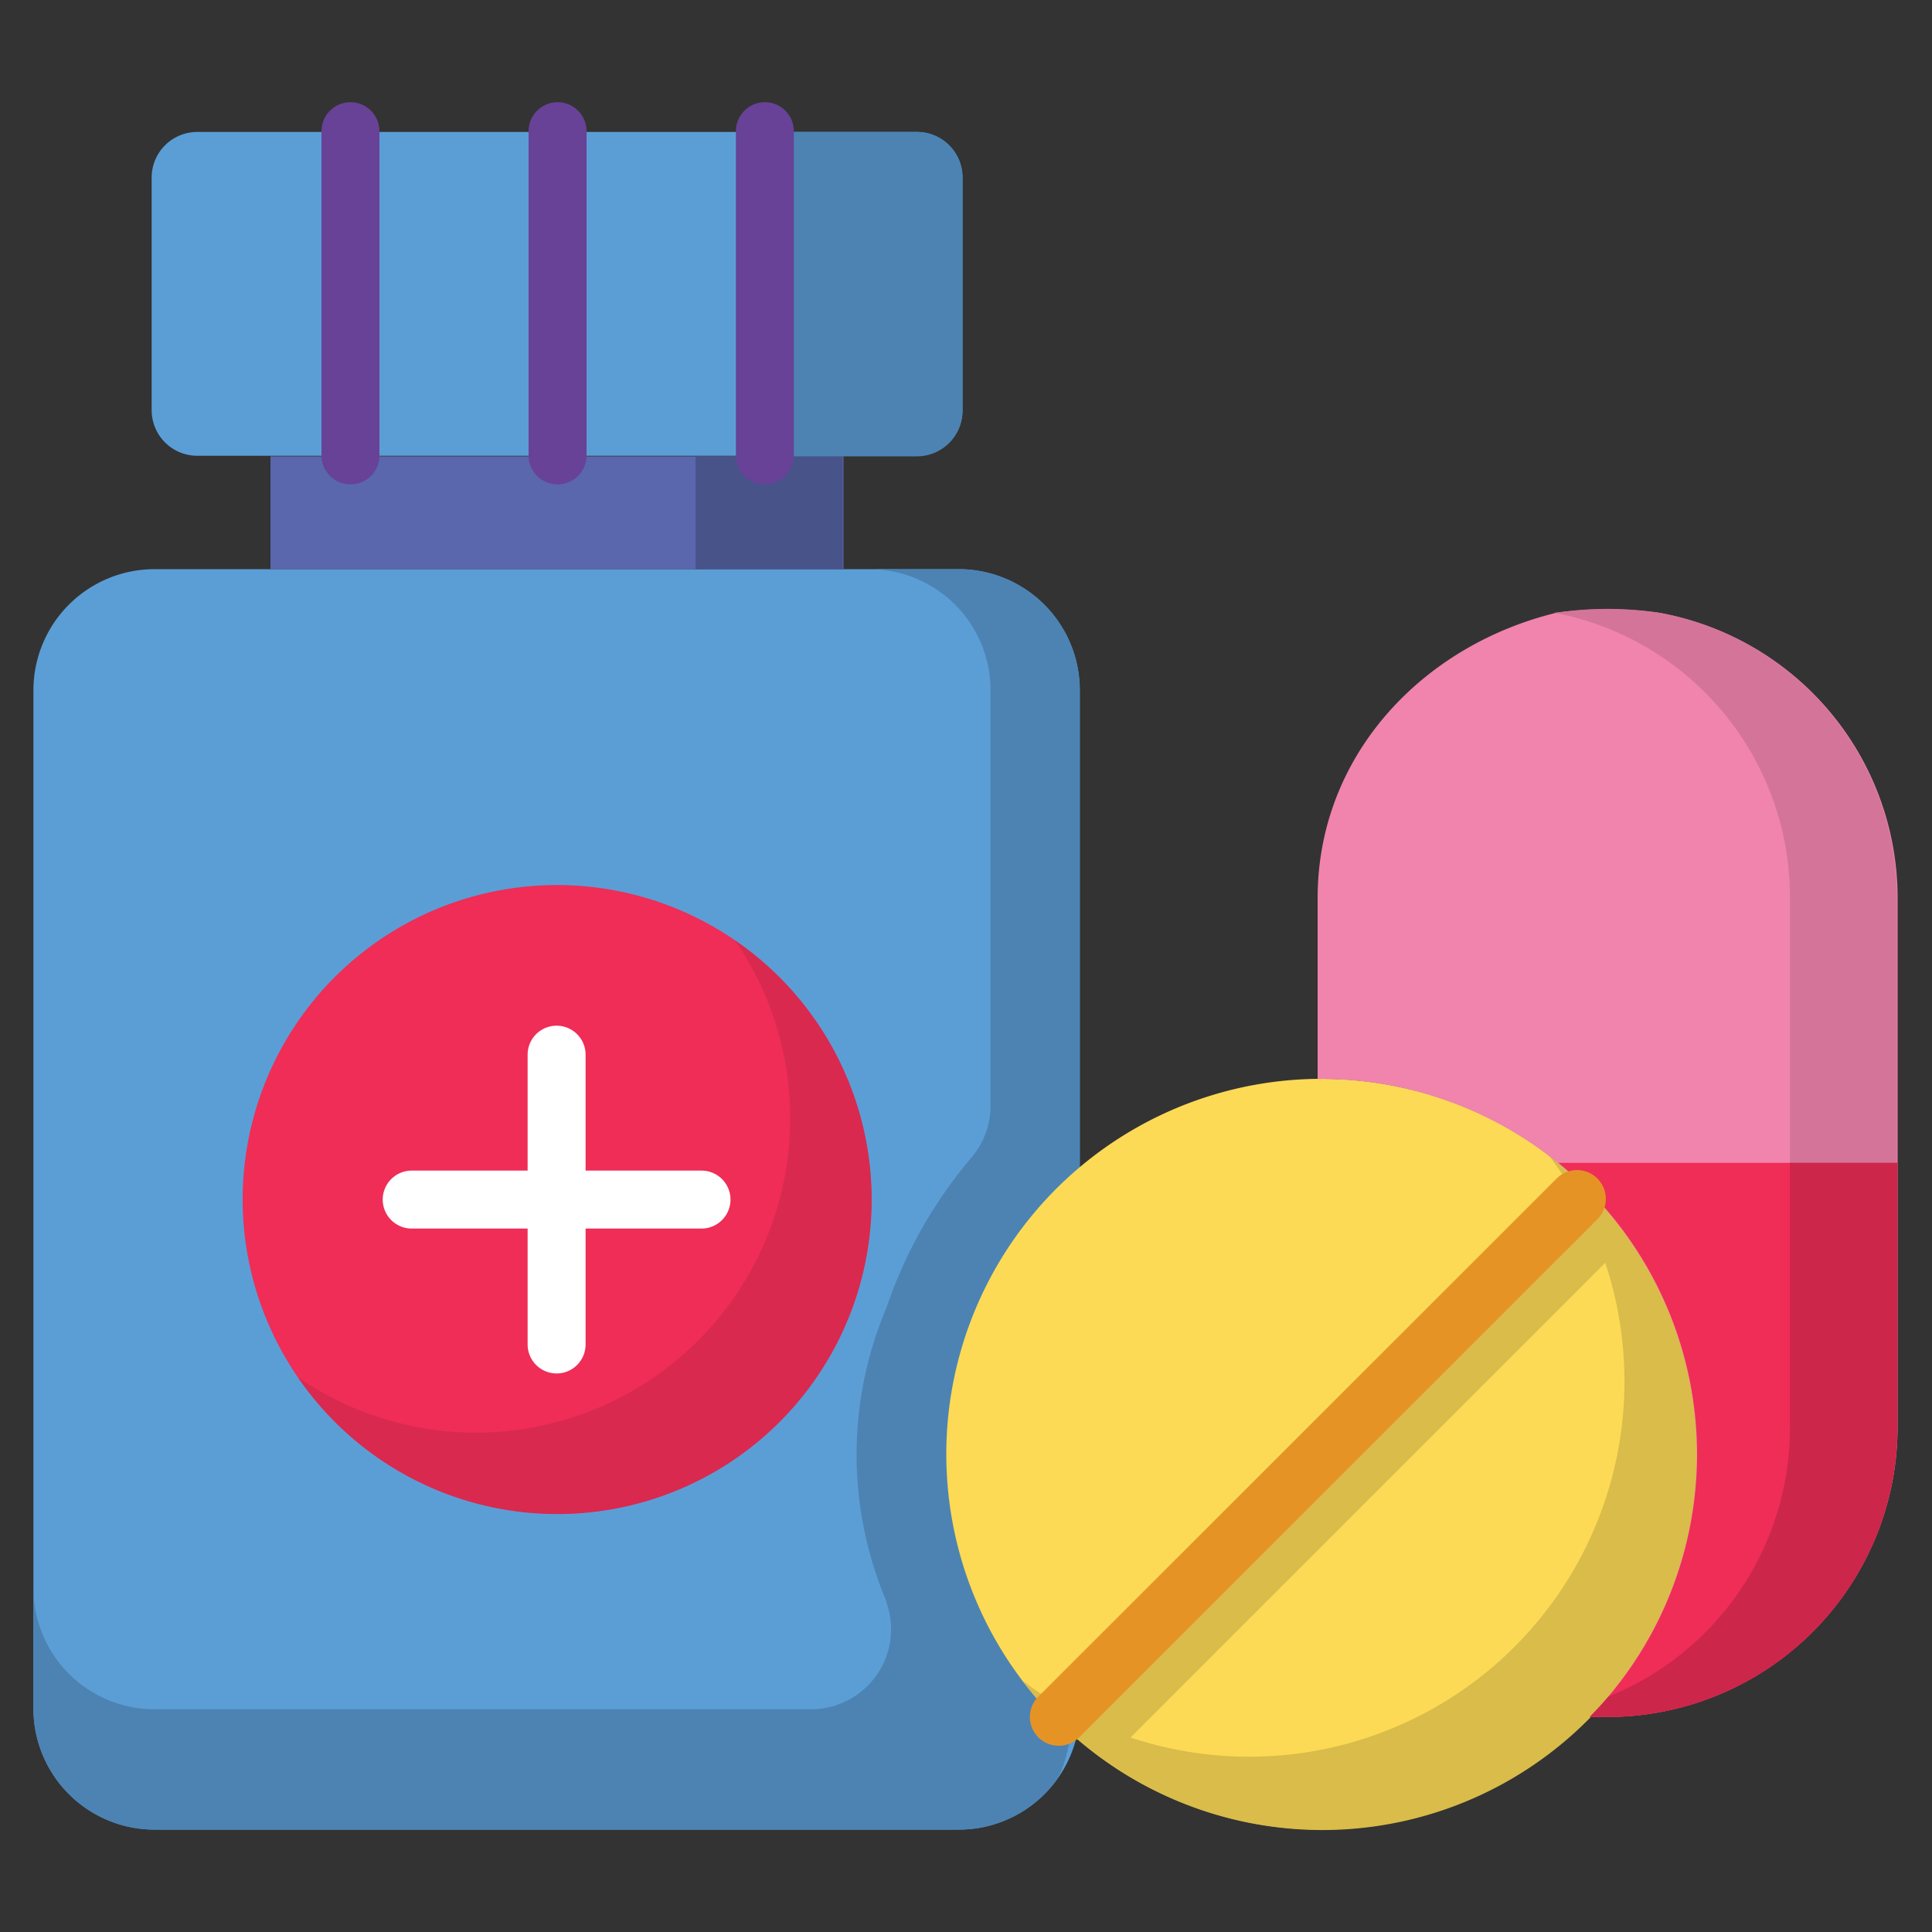
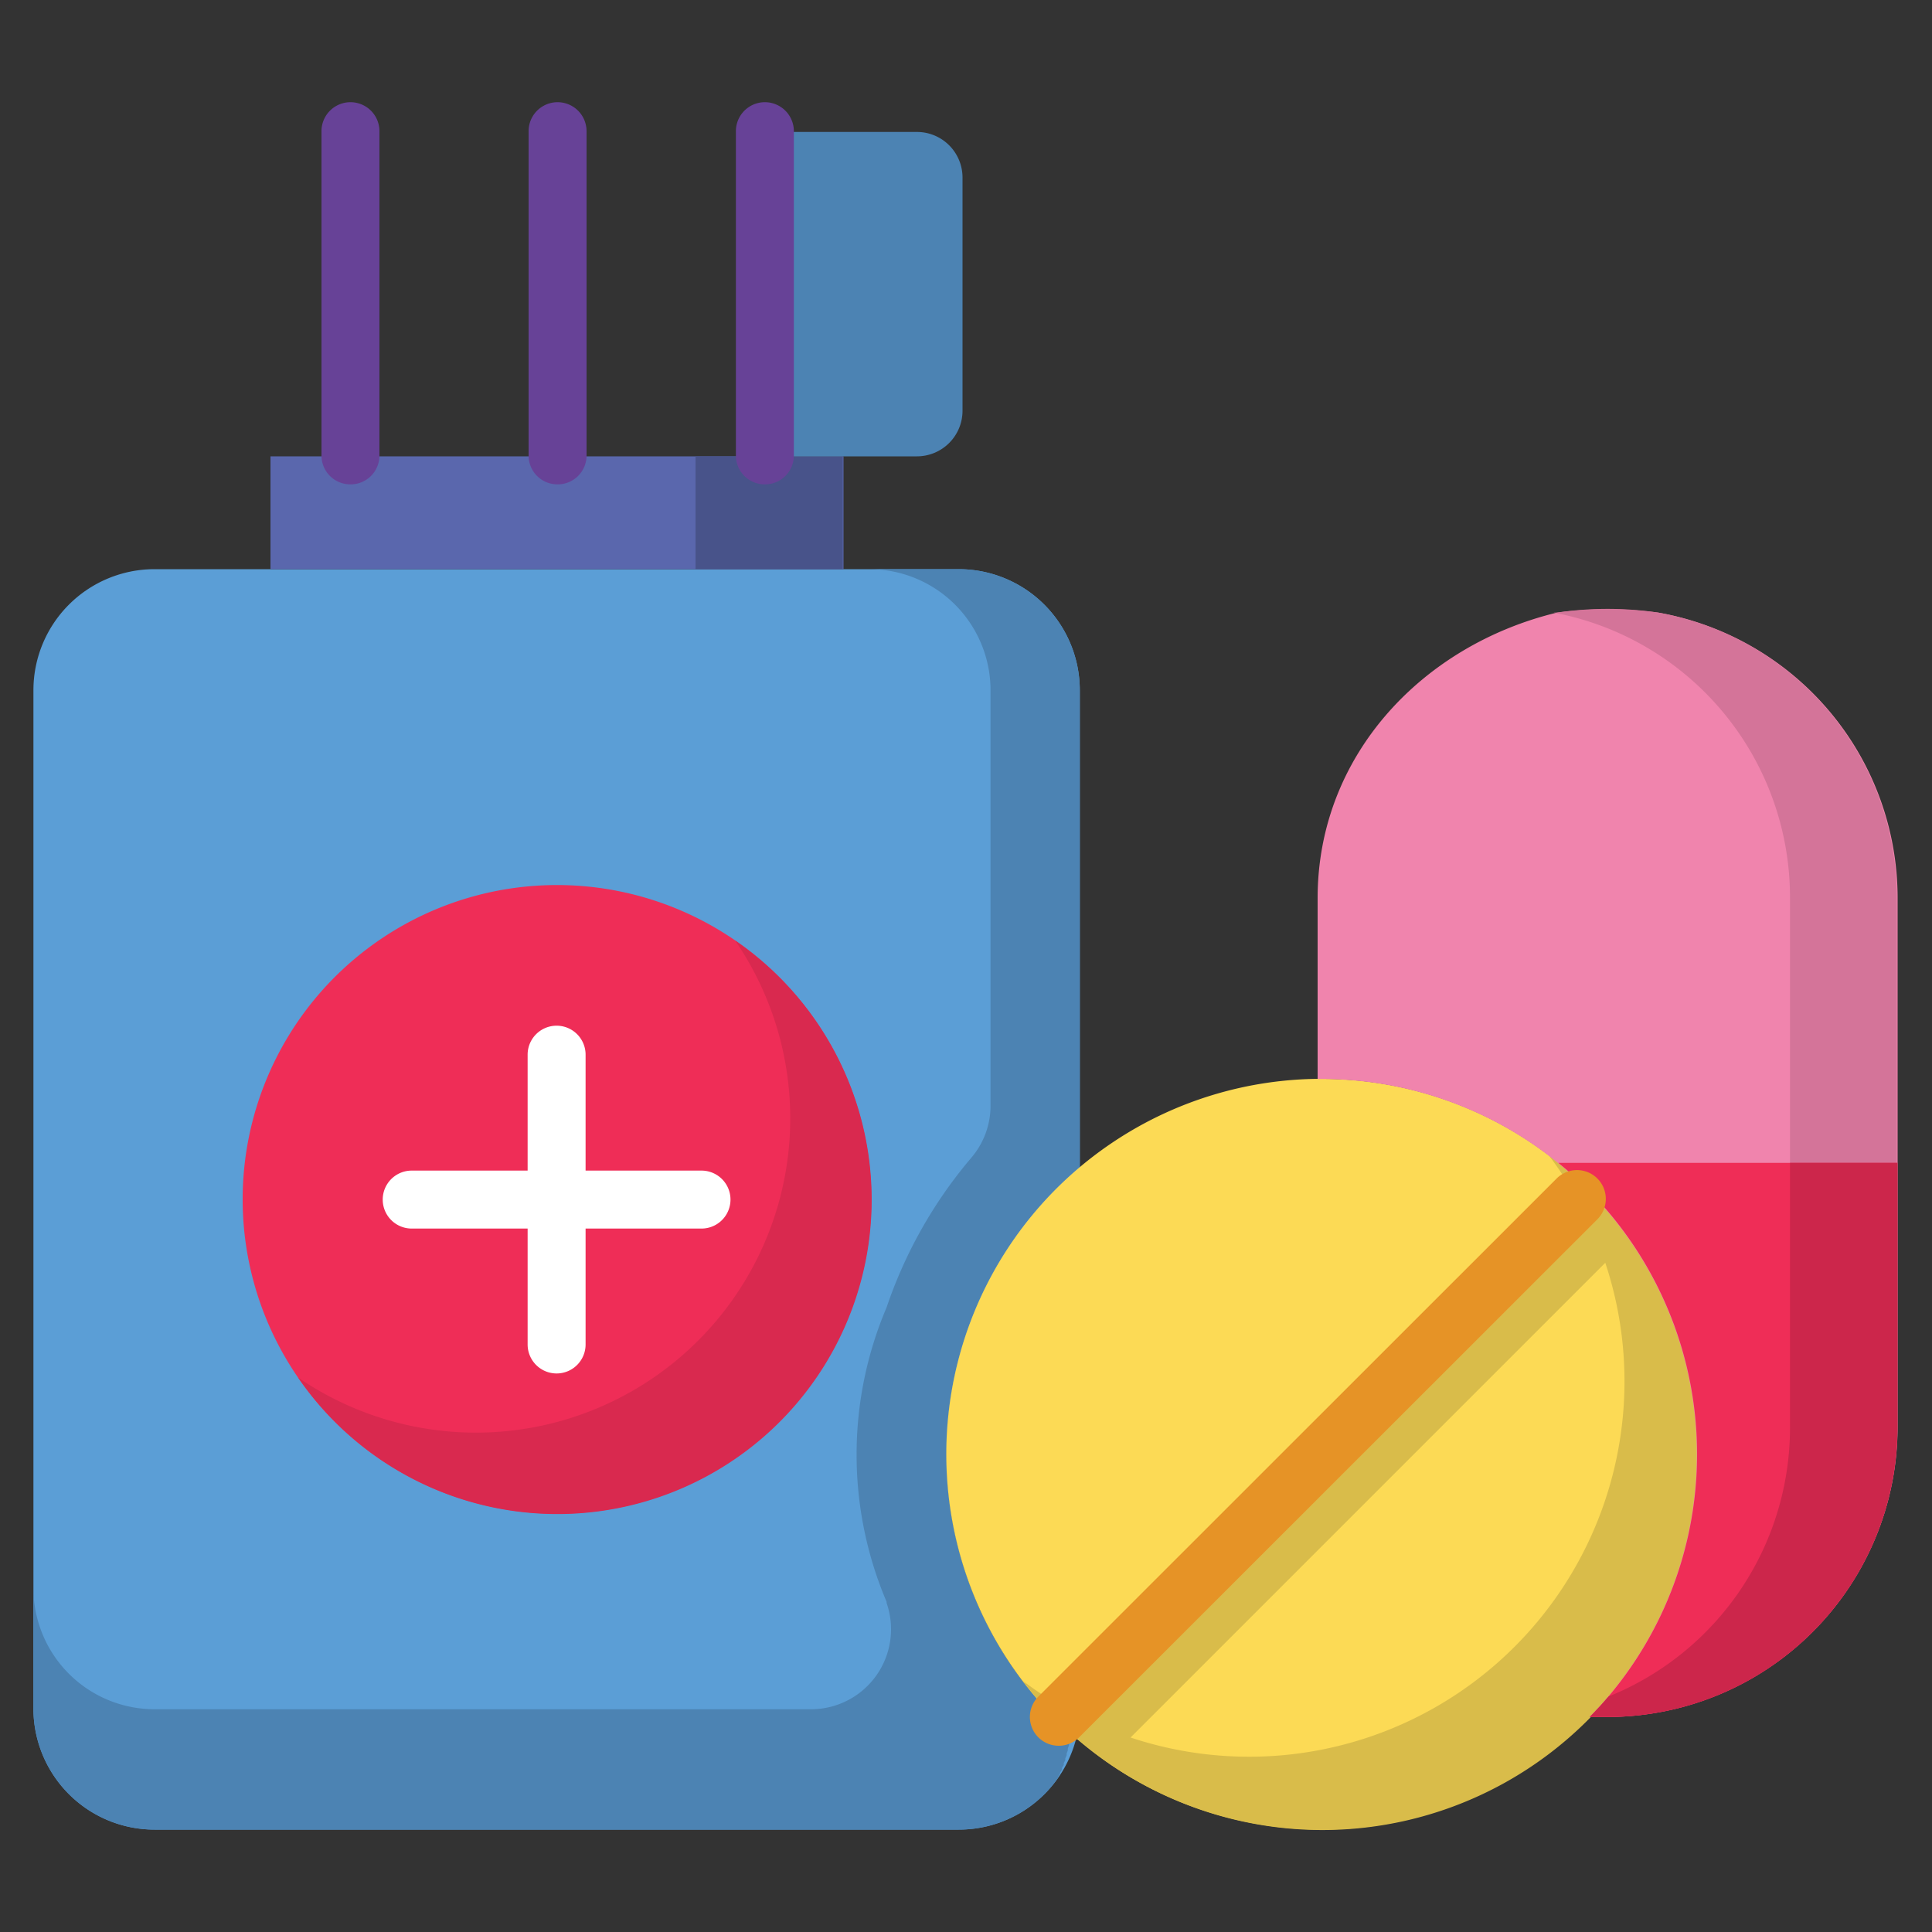
<svg xmlns="http://www.w3.org/2000/svg" id="Layer_1" data-name="Layer 1" viewBox="0 0 100 100">
  <rect x="0" y="0" width="100" height="100" fill="#333333" stroke="none" />
  <defs>
    <style>.cls-1{fill:#5b9ed6;}.cls-2{fill:#4c83b3;}.cls-3{fill:#5a67ad;}.cls-4{fill:#48538a;}.cls-5{fill:#ef2d57;}.cls-6{fill:#d9294f;}.cls-7{fill:#fcda55;}.cls-8{fill:#d9bc4a;}.cls-9{fill:#f084ad;}.cls-10{fill:#d47499;}.cls-11{fill:#cc264b;}.cls-12{fill:#fff;}.cls-13{fill:#674297;}.cls-14{fill:#e69326;}</style>
  </defs>
  <title>Icon</title>
  <path class="cls-1" d="M49.62,94.7A6.27,6.27,0,0,0,55.7,90a19.43,19.43,0,0,1,.19-29.54V35.73a6.27,6.27,0,0,0-6.27-6.27H8a6.27,6.27,0,0,0-6.27,6.27v52.7A6.27,6.27,0,0,0,8,94.7" />
  <path class="cls-2" d="M49.62,29.46H45a6.27,6.27,0,0,1,6.27,6.27V57.26a4.14,4.14,0,0,1-1,2.67,23.72,23.72,0,0,0-4.38,7.74,19.47,19.47,0,0,0,0,15.24l0,.06a4.14,4.14,0,0,1-3.9,5.5H8a6.27,6.27,0,0,1-6.27-6.27v6.24A6.27,6.27,0,0,0,8,94.7H49.62a6.26,6.26,0,0,0,5-2.48l0,0,.14-.19,0-.05.11-.17,0-.06.1-.16,0-.08.09-.16,0-.09.08-.16,0-.09.07-.16,0-.09.06-.16,0-.09.06-.18,0-.08L55.7,90l-.62-.57L55,89.33l-.58-.57-.08-.08-.55-.61L53.74,88c-.19-.22-.37-.44-.55-.66a19.43,19.43,0,0,1,2.7-26.92V35.73A6.27,6.27,0,0,0,49.62,29.46Z" />
  <path class="cls-3" d="M14,23.62H43.66v5.84H14Z" />
  <path class="cls-4" d="M36,23.62h7.62v5.84H36Z" />
-   <path class="cls-1" d="M7.85,15.23v6a2.36,2.36,0,0,0,2.36,2.36H47.46a2.36,2.36,0,0,0,2.36-2.36V9.19a2.36,2.36,0,0,0-2.36-2.36H10.2A2.36,2.36,0,0,0,7.85,9.19Z" />
  <path class="cls-2" d="M39.24,6.83V23.62h8.22a2.36,2.36,0,0,0,2.36-2.36V9.19a2.36,2.36,0,0,0-2.36-2.36Z" />
  <path class="cls-5" d="M45.1,62.08A16.27,16.27,0,1,1,28.83,45.81,16.27,16.27,0,0,1,45.1,62.08Z" />
  <path class="cls-6" d="M38.05,48.68A16.27,16.27,0,0,1,15.43,71.3,16.27,16.27,0,1,0,38.05,48.68Z" />
  <path class="cls-7" d="M87.84,75.27A19.43,19.43,0,1,1,68.41,55.84,19.43,19.43,0,0,1,87.84,75.27Z" />
  <path class="cls-8" d="M80.16,59.79A19.43,19.43,0,0,1,52.94,87,19.43,19.43,0,1,0,80.16,59.79Z" />
  <path class="cls-8" d="M55.07,89.21A19.59,19.59,0,0,0,57.45,91l26.8-26.8a19.45,19.45,0,0,0-1.77-2.37,1.5,1.5,0,0,0-.34.25L55.33,88.87A1.48,1.48,0,0,0,55.07,89.21Z" />
  <path class="cls-9" d="M80.58,31.71C73.64,33.39,68.2,39.09,68.2,46.49v9.36h.22a19.43,19.43,0,0,1,13.88,33c.3,0,.61,0,.92,0a15,15,0,0,0,15-15V46.49A15,15,0,0,0,85.84,31.71,19.85,19.85,0,0,0,80.58,31.71Z" />
  <path class="cls-10" d="M85.84,31.71a17.91,17.91,0,0,0-5.26,0l-.16,0A15,15,0,0,1,92.65,46.49v27.4a15,15,0,0,1-9.39,13.92q-.46.55-1,1.06c.3,0,.61,0,.92,0a15,15,0,0,0,15-15V46.49A15,15,0,0,0,85.84,31.71Z" />
  <path class="cls-5" d="M80.66,60.19a19.43,19.43,0,0,1,1.63,28.68c.3,0,.61,0,.92,0a15,15,0,0,0,15-15V60.19Z" />
  <path class="cls-11" d="M92.65,73.89a15,15,0,0,1-9.39,13.92l-.44.5-.08.08-.45.48c.3,0,.61,0,.92,0a15,15,0,0,0,15-15V60.19H92.65Z" />
  <path class="cls-12" d="M36.31,60.59h-6v-6a1.49,1.49,0,1,0-3,0v6h-6a1.49,1.49,0,1,0,0,3h6v6a1.49,1.49,0,1,0,3,0v-6h6a1.49,1.49,0,1,0,0-3Z" />
  <path class="cls-13" d="M18.13,25.07a1.49,1.49,0,0,1-1.49-1.49V6.79a1.49,1.49,0,1,1,3,0V23.58A1.49,1.49,0,0,1,18.13,25.07Z" />
  <path class="cls-13" d="M28.85,25.07a1.49,1.49,0,0,1-1.49-1.49V6.79a1.49,1.49,0,1,1,3,0V23.58A1.49,1.49,0,0,1,28.85,25.07Z" />
  <path class="cls-13" d="M39.58,25.07a1.49,1.49,0,0,1-1.49-1.49V6.79a1.49,1.49,0,1,1,3,0V23.58A1.49,1.49,0,0,1,39.58,25.07Z" />
  <path class="cls-14" d="M54.81,90.36a1.49,1.49,0,0,1-1.06-2.55L80.57,61a1.49,1.49,0,0,1,2.11,2.11L55.86,89.92A1.49,1.49,0,0,1,54.81,90.36Z" />
</svg>